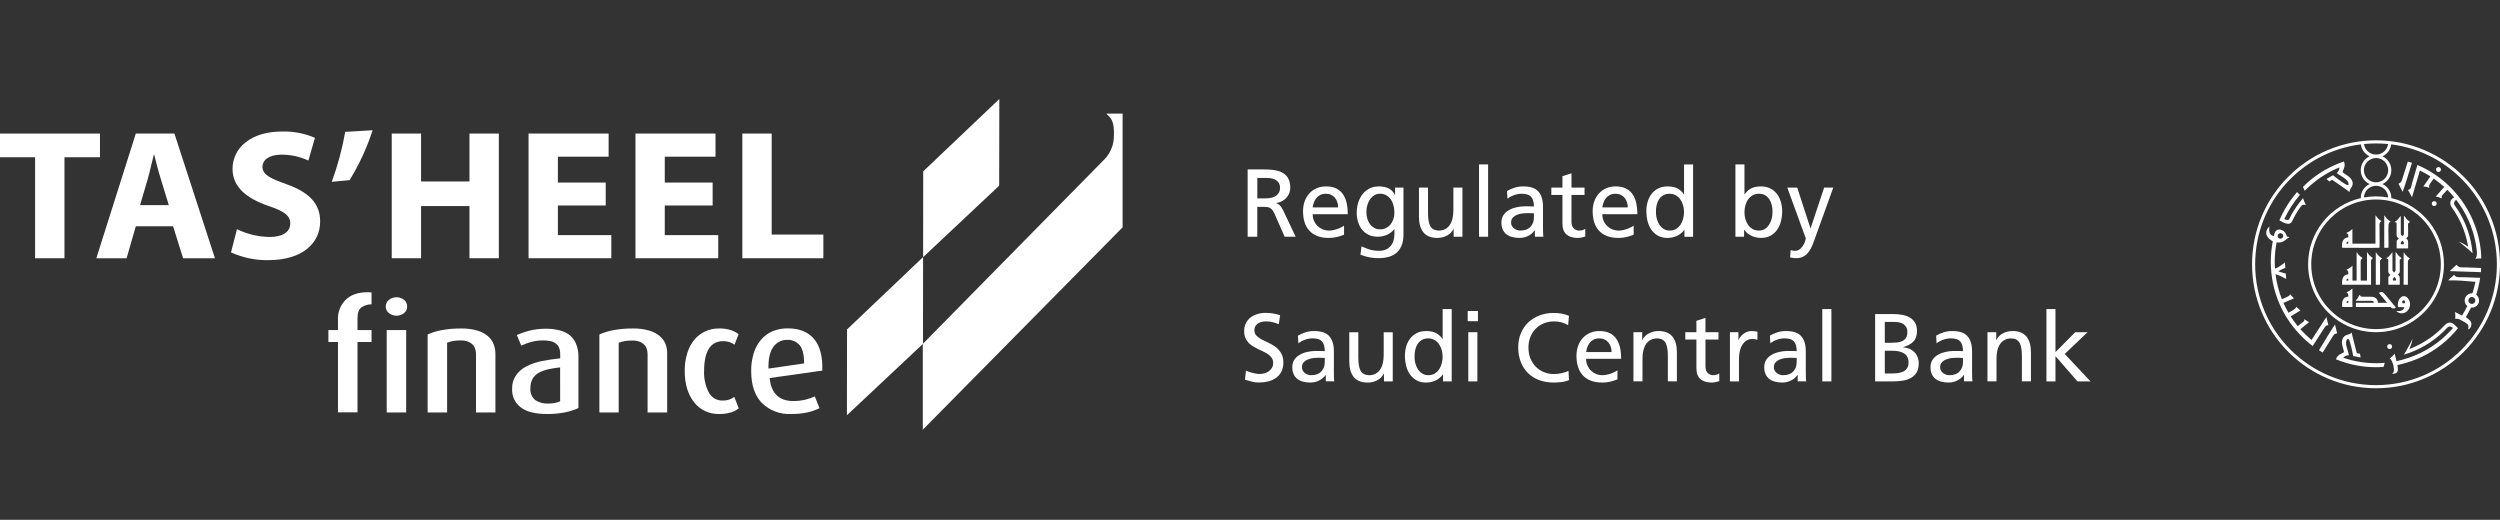
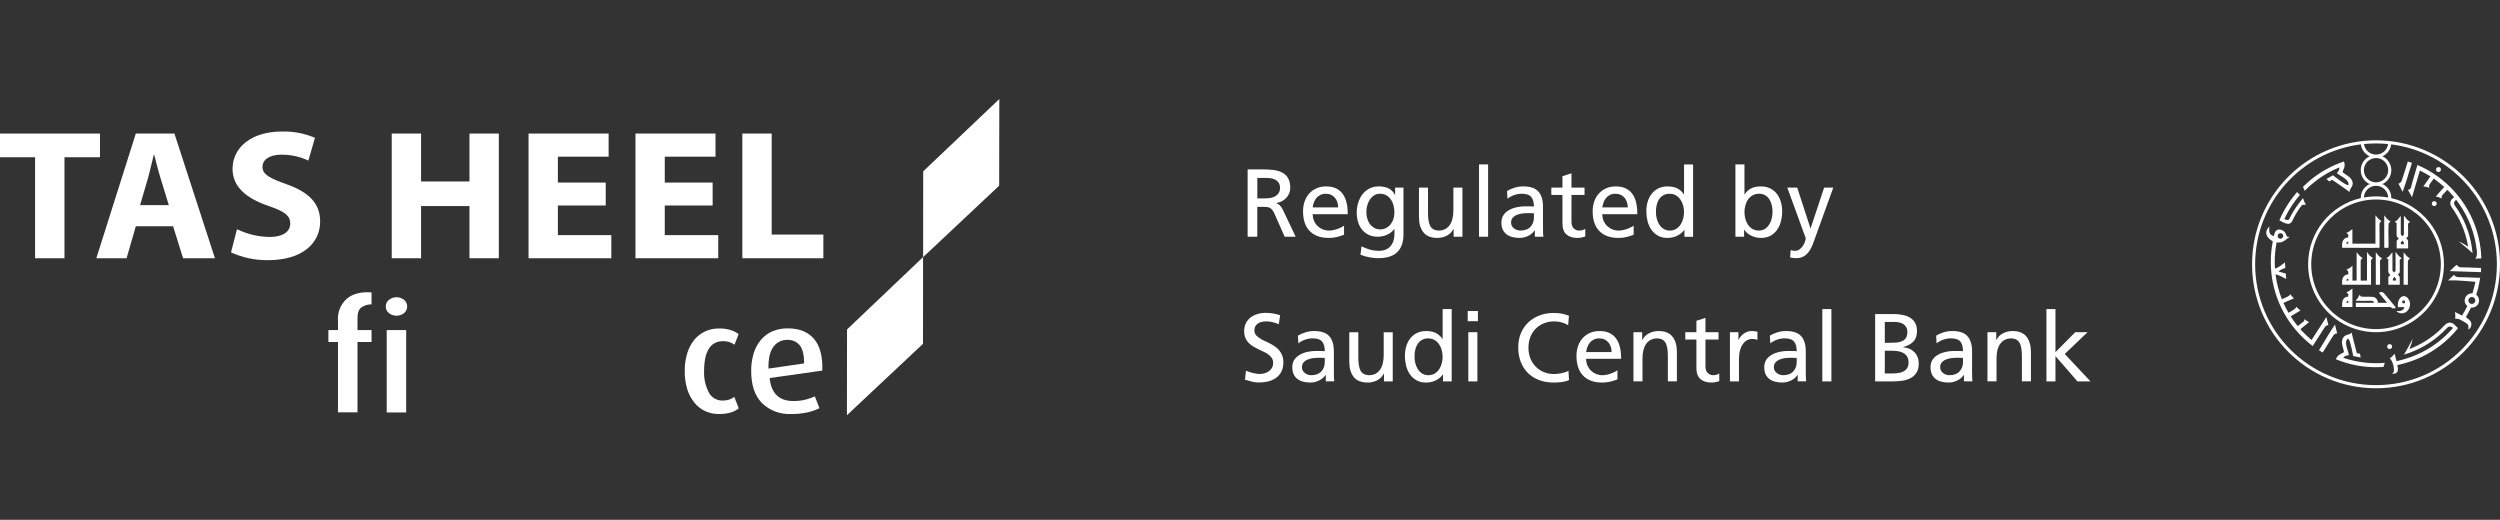
<svg xmlns="http://www.w3.org/2000/svg" width="202" height="42" viewBox="0 0 202 42" fill="none">
  <rect x="0" y="0" width="202" height="42" fill="#333333" stroke="none" />
  <path d="M101.592 16.029H102.254C102.63 16.029 102.918 15.954 103.122 15.805C103.327 15.654 103.429 15.447 103.429 15.181C103.429 14.914 103.338 14.73 103.155 14.591C102.973 14.449 102.7 14.377 102.338 14.377H101.592V16.029ZM100.812 13.69H102.143C102.28 13.69 102.413 13.693 102.541 13.7C102.673 13.705 102.802 13.719 102.925 13.738C103.049 13.756 103.168 13.782 103.279 13.814C103.393 13.845 103.499 13.887 103.599 13.94C103.698 13.993 103.787 14.056 103.865 14.13C103.946 14.202 104.016 14.287 104.071 14.385C104.129 14.484 104.174 14.598 104.204 14.728C104.237 14.857 104.254 15.003 104.254 15.165C104.254 15.327 104.225 15.483 104.166 15.625C104.108 15.764 104.028 15.888 103.926 15.995C103.827 16.101 103.709 16.19 103.572 16.261C103.435 16.33 103.289 16.376 103.131 16.402V16.417C103.189 16.443 103.243 16.471 103.291 16.501C103.342 16.531 103.386 16.565 103.421 16.604C103.496 16.68 103.577 16.8 103.664 16.965L104.691 19.13H103.801L102.968 17.242C102.907 17.113 102.845 17.012 102.781 16.942C102.718 16.868 102.649 16.815 102.575 16.782C102.504 16.749 102.426 16.73 102.343 16.725C102.259 16.718 102.165 16.714 102.057 16.714H101.589V19.13H100.809V13.69H100.812ZM108.123 16.759C108.123 16.606 108.1 16.465 108.054 16.333C108.011 16.198 107.948 16.082 107.864 15.982C107.78 15.881 107.676 15.801 107.551 15.743C107.43 15.685 107.29 15.655 107.134 15.655C106.951 15.655 106.796 15.689 106.666 15.758C106.539 15.824 106.433 15.911 106.35 16.018C106.266 16.124 106.202 16.243 106.156 16.375C106.11 16.505 106.08 16.632 106.065 16.759H108.123ZM108.598 18.965C108.524 18.99 108.448 19.018 108.37 19.048C108.294 19.076 108.207 19.103 108.107 19.128C108.009 19.156 107.897 19.179 107.773 19.196C107.65 19.214 107.505 19.223 107.343 19.223C106.993 19.223 106.689 19.171 106.431 19.067C106.172 18.962 105.959 18.817 105.788 18.629C105.617 18.442 105.491 18.216 105.407 17.952C105.326 17.686 105.285 17.391 105.285 17.069C105.285 16.777 105.33 16.508 105.418 16.262C105.508 16.017 105.633 15.805 105.795 15.628C105.96 15.447 106.157 15.308 106.385 15.21C106.613 15.11 106.868 15.062 107.149 15.062C107.479 15.062 107.755 15.119 107.979 15.233C108.206 15.347 108.385 15.505 108.519 15.709C108.656 15.909 108.753 16.146 108.812 16.42C108.871 16.691 108.9 16.987 108.9 17.306H106.066C106.066 17.502 106.101 17.681 106.173 17.843C106.244 18.006 106.339 18.145 106.459 18.261C106.58 18.377 106.719 18.469 106.877 18.535C107.037 18.598 107.203 18.631 107.375 18.631C107.498 18.631 107.623 18.616 107.748 18.588C107.875 18.56 107.992 18.526 108.101 18.485C108.213 18.445 108.312 18.402 108.398 18.356C108.487 18.31 108.554 18.268 108.599 18.23V18.964L108.598 18.965ZM111.509 18.535C111.678 18.535 111.835 18.501 111.976 18.432C112.121 18.36 112.243 18.265 112.346 18.142C112.448 18.02 112.525 17.878 112.581 17.716C112.639 17.551 112.669 17.374 112.669 17.187C112.669 16.981 112.645 16.786 112.597 16.6C112.548 16.413 112.474 16.249 112.376 16.11C112.28 15.97 112.159 15.86 112.015 15.779C111.871 15.695 111.701 15.653 111.509 15.653C111.316 15.653 111.161 15.699 111.022 15.79C110.885 15.878 110.769 15.996 110.675 16.14C110.585 16.282 110.516 16.44 110.47 16.616C110.423 16.791 110.402 16.964 110.402 17.133C110.402 17.321 110.427 17.5 110.478 17.67C110.529 17.837 110.6 17.986 110.695 18.114C110.791 18.242 110.908 18.342 111.045 18.419C111.182 18.495 111.337 18.532 111.509 18.532V18.535ZM113.4 18.958C113.4 19.563 113.236 20.032 112.909 20.361C112.582 20.693 112.064 20.859 111.354 20.859C111.251 20.859 111.148 20.856 111.046 20.847C110.944 20.84 110.837 20.826 110.723 20.805C110.611 20.787 110.489 20.76 110.357 20.725C110.227 20.69 110.084 20.643 109.927 20.584L110.007 19.907C110.149 19.968 110.277 20.021 110.391 20.067C110.508 20.113 110.62 20.15 110.729 20.177C110.838 20.208 110.948 20.23 111.059 20.242C111.173 20.257 111.299 20.265 111.436 20.265C111.826 20.265 112.129 20.141 112.346 19.895C112.562 19.654 112.669 19.323 112.669 18.902V18.511H112.654C112.502 18.716 112.303 18.87 112.06 18.975C111.824 19.076 111.578 19.127 111.322 19.127C111.035 19.127 110.786 19.074 110.572 18.967C110.359 18.861 110.182 18.718 110.039 18.537C109.9 18.357 109.795 18.15 109.725 17.913C109.657 17.677 109.622 17.43 109.622 17.172C109.622 17.003 109.639 16.833 109.671 16.662C109.704 16.493 109.752 16.329 109.815 16.172C109.881 16.014 109.962 15.869 110.059 15.734C110.158 15.6 110.273 15.483 110.405 15.384C110.537 15.282 110.685 15.204 110.851 15.148C111.016 15.09 111.199 15.061 111.399 15.061C111.573 15.061 111.729 15.076 111.866 15.107C112.005 15.137 112.129 15.182 112.236 15.24C112.342 15.298 112.434 15.371 112.511 15.457C112.589 15.54 112.655 15.637 112.708 15.746H112.723V15.156H113.4V18.956V18.958ZM118.161 19.128H117.454V18.497H117.44C117.328 18.729 117.154 18.907 116.919 19.034C116.679 19.161 116.418 19.224 116.139 19.224C115.626 19.224 115.249 19.073 115.01 18.771C114.771 18.472 114.652 18.054 114.652 17.516V15.158H115.383V17.212C115.383 17.678 115.442 18.027 115.562 18.259C115.684 18.49 115.906 18.614 116.227 18.632C116.435 18.632 116.616 18.593 116.767 18.514C116.919 18.433 117.045 18.32 117.144 18.176C117.243 18.032 117.315 17.859 117.361 17.659C117.409 17.459 117.433 17.238 117.433 16.998V15.16H118.164V19.131L118.161 19.128ZM119.505 13.286H120.239V19.13H119.505V13.286ZM123.941 17.234C123.864 17.234 123.787 17.231 123.708 17.227C123.629 17.222 123.552 17.219 123.476 17.219C123.425 17.219 123.368 17.222 123.305 17.227C123.242 17.229 123.17 17.233 123.092 17.238C122.94 17.247 122.788 17.281 122.635 17.337C122.488 17.385 122.361 17.462 122.255 17.564C122.148 17.669 122.095 17.808 122.095 17.983C122.095 18.087 122.118 18.179 122.163 18.26C122.209 18.339 122.267 18.405 122.338 18.461C122.412 18.514 122.491 18.557 122.578 18.587C122.666 18.615 122.754 18.629 122.837 18.629C123.201 18.629 123.474 18.529 123.66 18.329C123.848 18.127 123.941 17.877 123.941 17.583V17.233V17.234ZM121.768 15.435C121.951 15.326 122.15 15.238 122.368 15.169C122.587 15.097 122.823 15.062 123.076 15.062C123.646 15.062 124.055 15.2 124.301 15.476C124.549 15.752 124.674 16.162 124.674 16.704V18.348C124.674 18.576 124.676 18.749 124.681 18.866C124.686 18.982 124.693 19.07 124.704 19.128H124.018V18.615H124.004C123.96 18.675 123.903 18.742 123.833 18.812C123.763 18.884 123.674 18.949 123.571 19.01C123.47 19.07 123.352 19.121 123.218 19.162C123.086 19.203 122.937 19.223 122.772 19.223C122.559 19.223 122.362 19.199 122.182 19.15C122.004 19.104 121.851 19.032 121.722 18.93C121.592 18.828 121.493 18.701 121.421 18.546C121.351 18.388 121.315 18.201 121.315 17.983C121.315 17.858 121.329 17.744 121.361 17.64C121.393 17.535 121.438 17.442 121.494 17.359C121.552 17.275 121.621 17.2 121.699 17.134C121.777 17.069 121.862 17.01 121.953 16.96C122.136 16.858 122.336 16.787 122.554 16.743C122.769 16.697 122.972 16.674 123.163 16.674H123.551C123.609 16.674 123.671 16.675 123.734 16.678C123.797 16.68 123.866 16.684 123.94 16.689C123.94 16.346 123.868 16.089 123.726 15.917C123.585 15.743 123.328 15.654 122.958 15.654C122.75 15.654 122.544 15.691 122.338 15.764C122.135 15.836 121.958 15.933 121.805 16.058L121.766 15.434L121.768 15.435ZM128.029 15.748H126.975V17.923C126.975 18.159 127.036 18.335 127.158 18.453C127.285 18.571 127.429 18.632 127.592 18.632C127.706 18.632 127.804 18.617 127.885 18.589C127.966 18.559 128.035 18.526 128.091 18.49V19.114C128.007 19.139 127.912 19.163 127.805 19.186C127.701 19.212 127.588 19.224 127.467 19.224C127.087 19.224 126.789 19.132 126.573 18.947C126.355 18.759 126.246 18.466 126.246 18.069V15.748H125.348V15.158H126.246V14.237L126.976 14.001V15.158H128.03V15.748H128.029ZM131.525 16.759C131.525 16.606 131.502 16.465 131.457 16.333C131.415 16.198 131.351 16.082 131.267 15.982C131.183 15.881 131.079 15.801 130.954 15.743C130.832 15.685 130.694 15.655 130.537 15.655C130.354 15.655 130.199 15.689 130.069 15.758C129.942 15.824 129.836 15.911 129.754 16.018C129.67 16.124 129.605 16.243 129.56 16.375C129.514 16.505 129.485 16.632 129.469 16.759H131.527H131.525ZM132.001 18.965C131.927 18.99 131.851 19.018 131.773 19.048C131.697 19.076 131.61 19.103 131.51 19.128C131.411 19.156 131.3 19.179 131.176 19.196C131.051 19.214 130.908 19.223 130.746 19.223C130.396 19.223 130.092 19.171 129.833 19.067C129.575 18.962 129.36 18.817 129.189 18.629C129.02 18.442 128.893 18.216 128.809 17.952C128.728 17.686 128.687 17.391 128.687 17.069C128.687 16.777 128.732 16.508 128.82 16.262C128.91 16.017 129.034 15.805 129.197 15.628C129.362 15.447 129.558 15.308 129.785 15.21C130.014 15.11 130.269 15.062 130.55 15.062C130.879 15.062 131.157 15.119 131.38 15.233C131.605 15.347 131.785 15.505 131.92 15.709C132.057 15.909 132.155 16.146 132.213 16.42C132.271 16.691 132.3 16.987 132.3 17.306H129.466C129.466 17.502 129.501 17.681 129.572 17.843C129.643 18.006 129.738 18.145 129.857 18.261C129.979 18.377 130.119 18.469 130.275 18.535C130.435 18.598 130.601 18.631 130.774 18.631C130.897 18.631 131.022 18.616 131.147 18.588C131.274 18.56 131.392 18.526 131.501 18.485C131.612 18.445 131.712 18.402 131.798 18.356C131.886 18.31 131.954 18.268 131.999 18.23V18.964L132.001 18.965ZM133.803 17.127C133.801 17.231 133.807 17.34 133.823 17.454C133.841 17.568 133.869 17.681 133.906 17.792C133.944 17.904 133.992 18.01 134.051 18.112C134.111 18.214 134.183 18.302 134.263 18.379C134.346 18.455 134.441 18.515 134.544 18.561C134.65 18.608 134.77 18.631 134.901 18.631C135.108 18.631 135.286 18.584 135.434 18.494C135.581 18.4 135.702 18.282 135.795 18.14C135.888 17.996 135.958 17.836 136 17.66C136.046 17.486 136.069 17.315 136.069 17.15C136.069 16.962 136.044 16.78 135.997 16.603C135.949 16.422 135.875 16.262 135.777 16.123C135.681 15.981 135.559 15.869 135.412 15.785C135.264 15.699 135.092 15.655 134.895 15.655C134.697 15.655 134.527 15.699 134.385 15.785C134.246 15.869 134.132 15.98 134.042 16.119C133.956 16.256 133.892 16.414 133.852 16.591C133.814 16.765 133.797 16.944 133.802 17.127H133.803ZM136.101 18.57H136.087C136.042 18.644 135.977 18.718 135.893 18.794C135.812 18.87 135.715 18.941 135.601 19.007C135.487 19.07 135.358 19.122 135.212 19.163C135.068 19.205 134.908 19.224 134.733 19.224C134.431 19.224 134.172 19.163 133.957 19.041C133.742 18.916 133.564 18.754 133.424 18.554C133.287 18.352 133.186 18.122 133.12 17.866C133.057 17.607 133.025 17.343 133.025 17.072C133.025 16.8 133.059 16.552 133.128 16.311C133.199 16.067 133.306 15.853 133.447 15.668C133.591 15.482 133.771 15.336 133.983 15.227C134.198 15.118 134.45 15.063 134.74 15.063C135.085 15.063 135.362 15.124 135.573 15.246C135.782 15.368 135.943 15.52 136.057 15.703H136.071V13.287H136.802V19.131H136.101V18.571V18.57ZM143.219 17.127C143.224 16.949 143.207 16.773 143.166 16.598C143.128 16.42 143.064 16.262 142.976 16.122C142.889 15.982 142.776 15.87 142.637 15.784C142.498 15.698 142.33 15.654 142.131 15.654C141.933 15.654 141.757 15.698 141.611 15.784C141.464 15.867 141.34 15.98 141.241 16.122C141.144 16.261 141.073 16.421 141.025 16.602C140.977 16.78 140.952 16.961 140.952 17.149C140.952 17.314 140.973 17.483 141.017 17.659C141.063 17.834 141.132 17.993 141.227 18.139C141.32 18.28 141.441 18.399 141.588 18.492C141.737 18.583 141.916 18.629 142.124 18.629C142.319 18.629 142.486 18.581 142.627 18.485C142.766 18.386 142.881 18.262 142.968 18.112C143.059 17.962 143.125 17.801 143.162 17.625C143.203 17.451 143.222 17.284 143.219 17.127ZM140.221 13.286H140.952V15.701H140.966C141.085 15.521 141.245 15.37 141.449 15.245C141.659 15.124 141.936 15.062 142.288 15.062C142.575 15.062 142.824 15.116 143.037 15.226C143.252 15.335 143.431 15.481 143.574 15.666C143.716 15.852 143.822 16.066 143.893 16.31C143.963 16.551 144.001 16.804 144.001 17.07C144.001 17.337 143.967 17.614 143.901 17.873C143.837 18.129 143.735 18.358 143.597 18.558C143.46 18.758 143.283 18.919 143.068 19.041C142.852 19.16 142.595 19.222 142.295 19.224C142.116 19.224 141.953 19.202 141.809 19.16C141.664 19.12 141.535 19.068 141.42 19.004C141.309 18.941 141.213 18.87 141.131 18.794C141.05 18.715 140.985 18.64 140.937 18.57H140.922V19.13H140.222V13.286H140.221ZM144.689 20.205C144.733 20.221 144.788 20.234 144.847 20.248C144.908 20.261 144.97 20.267 145.03 20.267C145.191 20.267 145.329 20.219 145.441 20.123C145.555 20.026 145.645 19.919 145.711 19.803C145.781 19.687 145.832 19.577 145.859 19.472C145.89 19.371 145.905 19.309 145.905 19.286C145.905 19.251 145.887 19.186 145.851 19.096L145.763 18.863L144.414 15.158H145.215L146.284 18.444H146.298L147.39 15.158H148.129L146.664 19.217C146.599 19.407 146.527 19.6 146.449 19.795C146.372 19.99 146.278 20.166 146.164 20.323C146.05 20.483 145.91 20.612 145.745 20.71C145.58 20.81 145.379 20.859 145.14 20.859C145.02 20.859 144.925 20.852 144.851 20.836C144.777 20.824 144.707 20.812 144.641 20.802L144.687 20.205H144.689ZM103.326 26.197C103.229 26.159 103.141 26.125 103.06 26.097C102.979 26.069 102.899 26.046 102.82 26.029C102.745 26.009 102.664 25.994 102.58 25.983C102.499 25.974 102.408 25.968 102.306 25.968C102.197 25.968 102.086 25.979 101.971 26.002C101.859 26.024 101.758 26.063 101.667 26.119C101.576 26.175 101.501 26.25 101.443 26.343C101.385 26.436 101.355 26.554 101.355 26.693C101.355 26.871 101.412 27.014 101.526 27.123C101.64 27.237 101.785 27.341 101.96 27.436C102.134 27.527 102.322 27.619 102.523 27.709C102.671 27.781 102.814 27.862 102.953 27.953C103.095 28.041 103.221 28.148 103.33 28.273C103.441 28.398 103.53 28.542 103.596 28.706C103.663 28.871 103.696 29.065 103.696 29.288C103.696 29.577 103.642 29.825 103.536 30.029C103.432 30.234 103.289 30.402 103.106 30.531C102.927 30.66 102.716 30.755 102.475 30.817C102.234 30.877 101.979 30.907 101.71 30.907C101.518 30.907 101.329 30.883 101.143 30.835C100.961 30.789 100.779 30.737 100.595 30.678L100.671 29.955C100.739 29.981 100.816 30.009 100.904 30.039C100.993 30.069 101.087 30.098 101.185 30.126C101.284 30.152 101.385 30.173 101.489 30.19C101.595 30.209 101.699 30.217 101.8 30.217C101.909 30.217 102.027 30.2 102.15 30.167C102.277 30.135 102.394 30.082 102.5 30.011C102.607 29.94 102.694 29.849 102.763 29.737C102.834 29.626 102.87 29.49 102.87 29.33C102.87 29.17 102.837 29.049 102.771 28.943C102.705 28.834 102.616 28.738 102.505 28.657C102.396 28.573 102.271 28.498 102.128 28.433C101.989 28.364 101.846 28.296 101.698 28.227C101.554 28.155 101.41 28.08 101.268 27.999C101.129 27.915 101.003 27.817 100.891 27.706C100.782 27.592 100.694 27.459 100.629 27.306C100.562 27.151 100.529 26.969 100.529 26.759C100.529 26.52 100.574 26.308 100.663 26.124C100.753 25.939 100.878 25.784 101.034 25.66C101.194 25.535 101.38 25.442 101.589 25.379C101.802 25.314 102.03 25.279 102.275 25.279C102.458 25.279 102.649 25.295 102.849 25.326C103.049 25.356 103.245 25.405 103.435 25.473L103.325 26.193L103.326 26.197ZM107.043 28.921C106.966 28.921 106.89 28.918 106.81 28.913C106.731 28.909 106.654 28.906 106.578 28.906C106.527 28.906 106.47 28.909 106.407 28.913C106.344 28.916 106.272 28.92 106.194 28.924C106.042 28.934 105.889 28.968 105.737 29.024C105.589 29.072 105.462 29.149 105.356 29.252C105.25 29.356 105.197 29.495 105.197 29.669C105.197 29.774 105.22 29.866 105.264 29.947C105.31 30.026 105.369 30.092 105.439 30.148C105.513 30.201 105.593 30.242 105.679 30.274C105.768 30.302 105.854 30.316 105.938 30.316C106.301 30.316 106.574 30.216 106.759 30.016C106.947 29.812 107.04 29.564 107.04 29.27V28.92L107.043 28.921ZM104.871 27.121C105.054 27.012 105.254 26.923 105.472 26.854C105.69 26.783 105.926 26.748 106.179 26.748C106.75 26.748 107.158 26.886 107.404 27.162C107.652 27.438 107.777 27.848 107.777 28.39V30.034C107.777 30.263 107.779 30.435 107.784 30.551C107.789 30.668 107.797 30.755 107.807 30.814H107.123V30.3H107.108C107.064 30.361 107.008 30.428 106.937 30.498C106.866 30.57 106.779 30.635 106.674 30.695C106.573 30.756 106.455 30.807 106.321 30.848C106.189 30.889 106.04 30.909 105.875 30.909C105.662 30.909 105.465 30.884 105.285 30.836C105.107 30.79 104.954 30.717 104.825 30.616C104.695 30.514 104.596 30.387 104.524 30.232C104.453 30.074 104.418 29.886 104.418 29.668C104.418 29.543 104.432 29.43 104.464 29.325C104.496 29.221 104.541 29.128 104.597 29.044C104.655 28.961 104.724 28.886 104.803 28.82C104.882 28.755 104.966 28.695 105.057 28.646C105.24 28.544 105.44 28.473 105.658 28.429C105.874 28.383 106.076 28.36 106.266 28.36H106.654C106.712 28.36 106.773 28.361 106.837 28.364C106.9 28.366 106.969 28.37 107.043 28.375C107.043 28.032 106.972 27.775 106.829 27.602C106.687 27.427 106.431 27.339 106.061 27.339C105.853 27.339 105.647 27.375 105.441 27.449C105.239 27.52 105.061 27.617 104.908 27.742L104.871 27.118V27.121ZM112.532 30.815H111.825V30.184H111.81C111.699 30.416 111.525 30.594 111.29 30.721C111.049 30.848 110.788 30.911 110.509 30.911C109.997 30.911 109.62 30.76 109.379 30.458C109.141 30.159 109.022 29.741 109.022 29.203V26.845H109.752V28.899C109.752 29.365 109.812 29.714 109.932 29.946C110.054 30.177 110.274 30.3 110.597 30.319C110.805 30.319 110.984 30.279 111.137 30.201C111.288 30.12 111.414 30.007 111.514 29.863C111.612 29.719 111.684 29.546 111.731 29.346C111.779 29.146 111.803 28.924 111.803 28.685V26.847H112.534V30.819L112.532 30.815ZM114.297 28.814C114.295 28.918 114.301 29.027 114.317 29.141C114.335 29.255 114.363 29.368 114.4 29.479C114.438 29.591 114.486 29.697 114.544 29.799C114.605 29.901 114.676 29.989 114.758 30.066C114.841 30.142 114.936 30.202 115.039 30.248C115.145 30.294 115.264 30.317 115.396 30.317C115.604 30.317 115.781 30.271 115.929 30.181C116.076 30.087 116.197 29.969 116.291 29.827C116.384 29.683 116.454 29.523 116.496 29.347C116.542 29.173 116.565 29.002 116.565 28.837C116.565 28.649 116.541 28.467 116.492 28.29C116.444 28.109 116.37 27.951 116.272 27.81C116.176 27.668 116.054 27.556 115.907 27.472C115.761 27.386 115.587 27.343 115.39 27.343C115.193 27.343 115.023 27.386 114.88 27.472C114.741 27.556 114.627 27.667 114.537 27.806C114.451 27.943 114.387 28.101 114.347 28.278C114.309 28.452 114.292 28.631 114.299 28.814H114.297ZM116.594 30.256H116.579C116.533 30.33 116.469 30.405 116.386 30.48C116.305 30.556 116.206 30.628 116.093 30.693C115.979 30.756 115.849 30.808 115.705 30.849C115.561 30.89 115.401 30.91 115.225 30.91C114.924 30.91 114.664 30.849 114.45 30.727C114.234 30.602 114.057 30.44 113.917 30.24C113.78 30.038 113.678 29.808 113.613 29.552C113.55 29.293 113.517 29.029 113.517 28.757C113.517 28.486 113.551 28.238 113.62 27.997C113.69 27.753 113.798 27.539 113.94 27.353C114.084 27.168 114.263 27.021 114.477 26.912C114.692 26.803 114.944 26.749 115.234 26.749C115.579 26.749 115.856 26.809 116.067 26.932C116.275 27.054 116.437 27.206 116.55 27.389H116.566V24.973H117.297V30.817H116.596V30.257L116.594 30.256ZM119.418 25.953H118.592V25.128H119.418V25.953ZM118.638 26.843H119.372V30.815H118.638V26.843ZM126.705 26.273C126.361 26.069 125.986 25.969 125.583 25.969C125.271 25.969 124.987 26.022 124.731 26.129C124.475 26.235 124.256 26.383 124.073 26.573C123.89 26.761 123.748 26.985 123.646 27.247C123.548 27.506 123.499 27.788 123.499 28.095C123.499 28.401 123.552 28.706 123.659 28.969C123.768 29.231 123.914 29.454 124.099 29.639C124.284 29.825 124.502 29.967 124.75 30.069C124.998 30.171 125.264 30.222 125.545 30.222C125.642 30.222 125.743 30.217 125.853 30.206C125.965 30.194 126.074 30.176 126.181 30.153C126.287 30.13 126.389 30.102 126.485 30.069C126.58 30.037 126.664 29.999 126.732 29.959L126.778 30.712C126.671 30.756 126.563 30.791 126.454 30.819C126.348 30.847 126.237 30.866 126.124 30.876C125.896 30.899 125.7 30.91 125.539 30.91C125.107 30.91 124.716 30.844 124.362 30.712C124.01 30.578 123.708 30.388 123.457 30.142C123.209 29.893 123.017 29.596 122.88 29.248C122.743 28.898 122.674 28.506 122.674 28.073C122.674 27.639 122.745 27.27 122.887 26.928C123.031 26.585 123.231 26.294 123.484 26.05C123.741 25.806 124.044 25.619 124.394 25.487C124.746 25.352 125.13 25.286 125.546 25.286C125.761 25.286 125.97 25.304 126.17 25.339C126.373 25.372 126.573 25.431 126.772 25.518L126.706 26.275L126.705 26.273ZM130.217 28.445C130.217 28.292 130.194 28.15 130.149 28.018C130.105 27.884 130.042 27.768 129.959 27.668C129.875 27.567 129.771 27.487 129.647 27.428C129.525 27.37 129.386 27.341 129.229 27.341C129.047 27.341 128.89 27.375 128.762 27.444C128.635 27.51 128.529 27.597 128.446 27.703C128.362 27.81 128.298 27.929 128.252 28.061C128.206 28.19 128.176 28.319 128.161 28.445H130.219H130.217ZM130.693 30.651C130.619 30.676 130.544 30.704 130.465 30.734C130.39 30.762 130.302 30.789 130.203 30.814C130.104 30.842 129.993 30.865 129.868 30.882C129.744 30.9 129.6 30.909 129.438 30.909C129.088 30.909 128.784 30.857 128.524 30.752C128.265 30.648 128.051 30.503 127.881 30.315C127.71 30.127 127.584 29.902 127.501 29.638C127.42 29.371 127.379 29.077 127.379 28.755C127.379 28.463 127.423 28.194 127.512 27.948C127.6 27.702 127.726 27.49 127.887 27.313C128.052 27.133 128.25 26.994 128.477 26.895C128.705 26.796 128.961 26.748 129.242 26.748C129.571 26.748 129.847 26.805 130.07 26.919C130.297 27.032 130.476 27.191 130.61 27.395C130.747 27.594 130.844 27.832 130.904 28.106C130.962 28.377 130.991 28.672 130.991 28.992H128.157C128.157 29.187 128.193 29.367 128.264 29.529C128.336 29.691 128.43 29.831 128.55 29.947C128.672 30.063 128.81 30.155 128.968 30.221C129.128 30.284 129.294 30.316 129.466 30.316C129.59 30.316 129.714 30.302 129.839 30.274C129.966 30.246 130.083 30.212 130.192 30.171C130.304 30.13 130.403 30.087 130.489 30.041C130.579 29.995 130.646 29.954 130.69 29.915V30.649L130.693 30.651ZM131.982 26.843H132.689V27.471H132.705C132.816 27.239 132.989 27.063 133.226 26.938C133.467 26.811 133.726 26.748 134.006 26.748C134.518 26.748 134.895 26.899 135.136 27.201C135.375 27.5 135.493 27.917 135.493 28.452V30.814H134.763V28.756C134.763 28.292 134.704 27.945 134.585 27.714C134.465 27.483 134.244 27.359 133.922 27.341C133.711 27.341 133.53 27.382 133.378 27.462C133.226 27.541 133.101 27.653 133.002 27.797C132.902 27.941 132.83 28.114 132.781 28.314C132.735 28.514 132.713 28.735 132.713 28.975V30.813H131.983V26.841L131.982 26.843ZM138.856 27.433H137.802V29.609C137.802 29.845 137.861 30.021 137.984 30.137C138.111 30.256 138.255 30.316 138.417 30.316C138.531 30.316 138.631 30.302 138.711 30.274C138.792 30.244 138.86 30.211 138.917 30.175V30.798C138.833 30.824 138.737 30.848 138.629 30.871C138.526 30.896 138.414 30.909 138.291 30.909C137.911 30.909 137.614 30.817 137.398 30.631C137.179 30.444 137.07 30.15 137.07 29.753V27.432H136.173V26.842H137.07V25.922L137.801 25.685V26.842H138.855V27.432L138.856 27.433ZM139.779 26.843H140.465V27.456H140.479C140.576 27.25 140.719 27.081 140.914 26.946C141.102 26.814 141.303 26.749 141.518 26.749C141.627 26.749 141.716 26.754 141.78 26.765C141.848 26.774 141.923 26.788 142.002 26.802V27.456C141.933 27.431 141.864 27.413 141.792 27.403C141.723 27.393 141.658 27.387 141.594 27.387C141.267 27.387 141.005 27.533 140.806 27.825C140.608 28.114 140.509 28.508 140.509 29.008V30.815H139.779V26.843ZM145.174 28.921C145.098 28.921 145.02 28.918 144.942 28.913C144.864 28.909 144.787 28.906 144.709 28.906C144.659 28.906 144.601 28.909 144.538 28.913C144.475 28.916 144.404 28.92 144.325 28.924C144.173 28.934 144.021 28.968 143.868 29.024C143.722 29.072 143.596 29.149 143.488 29.252C143.383 29.356 143.328 29.495 143.328 29.669C143.328 29.774 143.351 29.866 143.397 29.947C143.442 30.026 143.5 30.092 143.573 30.148C143.647 30.201 143.727 30.242 143.812 30.274C143.901 30.302 143.987 30.316 144.071 30.316C144.433 30.316 144.707 30.216 144.892 30.016C145.08 29.812 145.173 29.564 145.173 29.27V28.92L145.174 28.921ZM143.001 27.121C143.184 27.012 143.385 26.923 143.603 26.854C143.821 26.783 144.056 26.748 144.311 26.748C144.881 26.748 145.289 26.886 145.535 27.162C145.784 27.438 145.908 27.848 145.908 28.39V30.034C145.908 30.263 145.911 30.435 145.917 30.551C145.92 30.668 145.929 30.755 145.939 30.814H145.254V30.3H145.24C145.196 30.361 145.139 30.428 145.069 30.498C144.999 30.57 144.91 30.635 144.807 30.695C144.706 30.756 144.587 30.807 144.452 30.848C144.32 30.889 144.171 30.909 144.007 30.909C143.793 30.909 143.596 30.884 143.418 30.836C143.24 30.79 143.086 30.717 142.958 30.616C142.829 30.514 142.729 30.387 142.656 30.232C142.586 30.074 142.551 29.886 142.551 29.668C142.551 29.543 142.565 29.43 142.597 29.325C142.629 29.221 142.674 29.128 142.73 29.044C142.788 28.961 142.856 28.886 142.935 28.82C143.013 28.755 143.098 28.695 143.19 28.646C143.372 28.544 143.573 28.473 143.792 28.429C144.007 28.383 144.209 28.36 144.4 28.36H144.789C144.846 28.36 144.908 28.361 144.971 28.364C145.035 28.366 145.103 28.37 145.175 28.375C145.175 28.032 145.105 27.775 144.962 27.602C144.821 27.427 144.565 27.339 144.194 27.339C143.987 27.339 143.78 27.375 143.575 27.449C143.372 27.52 143.194 27.617 143.044 27.742L143.004 27.118L143.001 27.121ZM147.243 24.972H147.977V30.815H147.243V24.972ZM152.292 27.7H152.718C152.906 27.7 153.084 27.692 153.25 27.677C153.42 27.659 153.568 27.621 153.696 27.563C153.824 27.505 153.927 27.418 154 27.3C154.076 27.184 154.114 27.025 154.114 26.824C154.114 26.664 154.082 26.532 154.019 26.428C153.959 26.324 153.878 26.241 153.781 26.181C153.684 26.118 153.576 26.074 153.456 26.051C153.336 26.026 153.221 26.014 153.111 26.014H152.292V27.699V27.7ZM152.292 30.176H152.875C153.052 30.176 153.221 30.165 153.38 30.142C153.543 30.116 153.684 30.072 153.806 30.009C153.931 29.943 154.028 29.852 154.099 29.738C154.173 29.625 154.21 29.477 154.21 29.297C154.21 29.087 154.167 28.918 154.085 28.791C154 28.664 153.891 28.568 153.753 28.502C153.619 28.434 153.468 28.389 153.3 28.368C153.133 28.348 152.966 28.338 152.798 28.338H152.292V30.176ZM151.511 25.375H152.984C153.265 25.375 153.523 25.401 153.757 25.451C153.993 25.5 154.194 25.579 154.361 25.688C154.531 25.797 154.663 25.939 154.754 26.114C154.847 26.289 154.893 26.501 154.893 26.749C154.893 27.12 154.791 27.405 154.589 27.609C154.389 27.809 154.116 27.954 153.771 28.043V28.058C153.955 28.074 154.126 28.114 154.28 28.181C154.435 28.246 154.568 28.337 154.68 28.451C154.791 28.562 154.878 28.695 154.939 28.851C155.003 29.006 155.033 29.178 155.033 29.368C155.033 29.66 154.978 29.9 154.866 30.087C154.754 30.275 154.603 30.423 154.413 30.532C154.223 30.639 154.003 30.714 153.752 30.756C153.501 30.797 153.237 30.817 152.961 30.817H151.511V25.377V25.375ZM158.609 28.921C158.534 28.921 158.457 28.918 158.377 28.913C158.299 28.909 158.222 28.906 158.145 28.906C158.093 28.906 158.036 28.909 157.974 28.913C157.91 28.916 157.84 28.92 157.761 28.924C157.607 28.934 157.457 28.968 157.305 29.024C157.157 29.072 157.031 29.149 156.923 29.252C156.818 29.356 156.764 29.495 156.764 29.669C156.764 29.774 156.787 29.866 156.832 29.947C156.878 30.026 156.936 30.092 157.008 30.148C157.082 30.201 157.162 30.242 157.246 30.274C157.336 30.302 157.423 30.316 157.506 30.316C157.868 30.316 158.143 30.216 158.327 30.016C158.515 29.812 158.608 29.564 158.608 29.27V28.92L158.609 28.921ZM156.439 27.121C156.62 27.012 156.821 26.923 157.038 26.854C157.256 26.783 157.494 26.748 157.747 26.748C158.317 26.748 158.725 26.886 158.971 27.162C159.22 27.438 159.343 27.848 159.343 28.39V30.034C159.343 30.263 159.346 30.435 159.352 30.551C159.355 30.668 159.364 30.755 159.374 30.814H158.689V30.3H158.675C158.631 30.361 158.575 30.428 158.504 30.498C158.434 30.57 158.345 30.635 158.242 30.695C158.14 30.756 158.022 30.807 157.887 30.848C157.755 30.889 157.607 30.909 157.443 30.909C157.229 30.909 157.032 30.884 156.852 30.836C156.673 30.79 156.521 30.717 156.391 30.616C156.263 30.514 156.162 30.387 156.091 30.232C156.019 30.074 155.985 29.886 155.985 29.668C155.985 29.543 156 29.43 156.03 29.325C156.063 29.221 156.108 29.128 156.164 29.044C156.222 28.961 156.291 28.886 156.368 28.82C156.447 28.755 156.533 28.695 156.624 28.646C156.806 28.544 157.007 28.473 157.226 28.429C157.44 28.383 157.644 28.36 157.834 28.36H158.223C158.281 28.36 158.342 28.361 158.405 28.364C158.469 28.366 158.537 28.37 158.609 28.375C158.609 28.032 158.539 27.775 158.397 27.602C158.254 27.427 157.997 27.339 157.629 27.339C157.422 27.339 157.214 27.375 157.009 27.449C156.807 27.52 156.629 27.617 156.477 27.742L156.44 27.118L156.439 27.121ZM160.587 26.843H161.296V27.471H161.31C161.422 27.239 161.595 27.063 161.83 26.938C162.072 26.811 162.332 26.748 162.611 26.748C163.124 26.748 163.499 26.899 163.742 27.201C163.979 27.5 164.099 27.917 164.099 28.452V30.814H163.369V28.756C163.369 28.292 163.309 27.945 163.19 27.714C163.071 27.483 162.85 27.359 162.528 27.341C162.317 27.341 162.135 27.382 161.985 27.462C161.831 27.541 161.707 27.653 161.607 27.797C161.508 27.941 161.435 28.114 161.387 28.314C161.341 28.514 161.318 28.735 161.318 28.975V30.813H160.587V26.841V26.843ZM165.352 24.972H166.082V28.452L167.678 26.843H168.675L166.832 28.601L168.912 30.815H167.858L166.082 28.773V30.815H165.352V24.972Z" fill="white" />
  <path d="M74.585 20.774L68.44 26.619L68.432 33.55L74.577 27.78L74.585 20.776V20.774Z" fill="white" />
  <path d="M80.745 8L74.596 13.845L74.588 20.776L80.733 15.003L80.745 8.001V8Z" fill="white" />
-   <path d="M89.398 9.179H90.706V18.369L74.561 34.721V27.787L89.263 12.848C89.739 12.343 90.003 11.68 90.004 10.992C90.052 9.747 89.758 9.531 89.398 9.19" fill="white" />
  <path d="M2.837 12.705H0V10.792H8.077V12.705H5.209V20.867H2.836V12.705H2.837Z" fill="white" />
  <path d="M10.974 18.282L10.228 20.866H7.783L10.974 10.791H14.093L17.367 20.866H14.793L13.986 18.282H10.974ZM13.64 16.576L12.986 14.442C12.798 13.842 12.614 13.097 12.459 12.5H12.428C12.269 13.097 12.114 13.859 11.943 14.442L11.318 16.576H13.641H13.64Z" fill="white" />
  <path d="M19.149 18.518C19.968 18.919 20.869 19.135 21.783 19.147C22.873 19.147 23.453 18.715 23.453 18.058C23.453 17.402 22.953 17.069 21.691 16.637C19.941 16.044 18.789 15.113 18.789 13.649C18.789 11.929 20.299 10.627 22.767 10.627C23.688 10.6 24.602 10.774 25.448 11.135L24.917 12.974C24.235 12.654 23.489 12.491 22.734 12.497C21.704 12.497 21.207 12.957 21.207 13.466C21.207 14.108 21.783 14.395 23.156 14.887C25.013 15.546 25.868 16.476 25.868 17.895C25.868 19.583 24.527 21.022 21.642 21.022C20.614 21.03 19.598 20.815 18.664 20.394L19.149 18.517V18.518Z" fill="white" />
-   <path d="M30.108 10.523C29.65 11.934 29.026 13.288 28.248 14.557L26.807 14.69C27.288 13.379 27.651 12.03 27.893 10.656L30.108 10.523Z" fill="white" />
  <path d="M34.022 10.791V14.662H37.933V10.791H40.306V20.866H37.933V16.65H34.022V20.866H31.652V10.791H34.022Z" fill="white" />
  <path d="M48.942 16.604H45.076V18.998H49.395V20.866H42.707V10.791H49.176V12.659H45.076V14.751H48.942V16.604Z" fill="white" />
  <path d="M57.581 16.604H53.713V18.998H58.033V20.866H51.346V10.791H57.812V12.659H53.713V14.751H57.581V16.604Z" fill="white" />
  <path d="M59.982 10.791H62.352V18.953H66.528V20.866H59.982V10.791Z" fill="white" />
  <path d="M28.885 27.632V33.318H27.308V27.632H26.535V26.668H27.308V25.864C27.287 25.54 27.342 25.217 27.467 24.918C27.591 24.619 27.782 24.35 28.026 24.133C28.505 23.729 29.18 23.565 30.021 23.626V24.591C29.728 24.586 29.442 24.672 29.203 24.838C28.989 24.994 28.885 25.287 28.885 25.716V26.668H30.021V27.632H28.885Z" fill="white" />
  <path d="M32.898 24.772C32.898 24.872 32.877 24.971 32.835 25.061C32.792 25.151 32.731 25.231 32.652 25.294C32.478 25.434 32.261 25.51 32.037 25.51C31.813 25.51 31.595 25.434 31.421 25.294C31.341 25.231 31.277 25.153 31.234 25.062C31.19 24.971 31.167 24.872 31.168 24.771C31.166 24.668 31.189 24.566 31.232 24.472C31.276 24.378 31.341 24.296 31.422 24.231C31.597 24.091 31.814 24.015 32.038 24.015C32.262 24.015 32.48 24.091 32.653 24.231C32.732 24.297 32.795 24.381 32.837 24.474C32.88 24.567 32.9 24.669 32.898 24.771V24.772ZM31.246 33.329V26.668H32.819V33.329H31.246Z" fill="white" />
-   <path d="M38.461 33.329V28.618C38.461 28.483 38.442 28.347 38.402 28.217C38.366 28.084 38.298 27.961 38.204 27.859C38.097 27.749 37.968 27.661 37.823 27.606C37.627 27.534 37.419 27.5 37.209 27.506C37 27.503 36.79 27.52 36.584 27.557C36.428 27.589 36.274 27.634 36.126 27.69V33.328H34.553V27.025C34.921 26.862 35.309 26.743 35.706 26.673C36.219 26.58 36.743 26.536 37.265 26.542C37.706 26.532 38.147 26.589 38.571 26.709C38.883 26.799 39.173 26.951 39.421 27.159C39.627 27.335 39.786 27.558 39.885 27.809C39.981 28.055 40.03 28.317 40.029 28.58V33.327H38.461V33.329Z" fill="white" />
-   <path d="M45.676 33.315C45.196 33.41 44.707 33.456 44.217 33.451C43.257 33.451 42.544 33.275 42.082 32.92C41.85 32.745 41.666 32.517 41.544 32.257C41.422 31.997 41.365 31.711 41.379 31.424C41.365 31.036 41.474 30.653 41.691 30.329C41.907 30.025 42.194 29.775 42.529 29.604C42.918 29.407 43.332 29.264 43.759 29.178C44.256 29.077 44.759 29.003 45.264 28.956V28.606C45.27 28.422 45.235 28.238 45.16 28.068C45.097 27.93 44.997 27.813 44.871 27.727C44.741 27.641 44.594 27.582 44.439 27.556C44.249 27.52 44.056 27.501 43.862 27.505C43.537 27.504 43.213 27.547 42.899 27.636C42.632 27.71 42.37 27.805 42.118 27.921L41.758 27.068C42.065 26.933 42.382 26.822 42.707 26.735C43.177 26.611 43.661 26.553 44.148 26.561C44.487 26.559 44.825 26.599 45.155 26.678C45.455 26.742 45.739 26.867 45.988 27.045C46.227 27.234 46.416 27.478 46.536 27.756C46.679 28.099 46.748 28.468 46.738 28.839V32.969C46.401 33.128 46.044 33.244 45.677 33.313L45.676 33.315ZM45.258 29.682C44.921 29.718 44.587 29.774 44.257 29.85C43.992 29.907 43.738 30.003 43.503 30.135C43.304 30.252 43.138 30.418 43.024 30.618C42.906 30.852 42.847 31.11 42.857 31.372C42.84 31.548 42.865 31.727 42.932 31.892C42.999 32.057 43.104 32.205 43.24 32.321C43.557 32.531 43.936 32.631 44.318 32.606C44.491 32.608 44.664 32.591 44.834 32.557C44.982 32.531 45.126 32.485 45.26 32.421L45.258 29.683V29.682Z" fill="white" />
-   <path d="M52.325 33.329V28.618C52.325 28.483 52.305 28.347 52.265 28.217C52.228 28.084 52.161 27.961 52.066 27.859C51.958 27.751 51.829 27.667 51.686 27.614C51.489 27.541 51.281 27.508 51.072 27.515C50.862 27.511 50.653 27.528 50.447 27.566C50.29 27.597 50.136 27.642 49.989 27.699V33.328H48.43V27.025C48.798 26.862 49.186 26.744 49.583 26.673C50.098 26.58 50.621 26.536 51.145 26.542C51.586 26.532 52.025 26.589 52.449 26.709C52.766 26.797 53.061 26.95 53.314 27.159C53.52 27.335 53.681 27.558 53.78 27.809C53.869 28.056 53.912 28.318 53.907 28.58V33.327H52.328L52.325 33.329Z" fill="white" />
  <path d="M59.094 33.314C58.762 33.415 58.416 33.461 58.068 33.451C57.69 33.456 57.315 33.375 56.973 33.215C56.636 33.057 56.339 32.825 56.108 32.535C55.849 32.212 55.653 31.844 55.531 31.449C55.389 30.971 55.319 30.476 55.327 29.979C55.319 29.48 55.391 28.984 55.54 28.506C55.66 28.115 55.856 27.751 56.117 27.432C56.356 27.151 56.654 26.924 56.993 26.771C57.331 26.617 57.7 26.538 58.072 26.542C58.422 26.528 58.772 26.579 59.104 26.689C59.311 26.762 59.506 26.866 59.68 27L59.346 27.852C59.233 27.77 59.108 27.702 58.976 27.654C58.796 27.592 58.606 27.563 58.414 27.569C58.173 27.562 57.935 27.62 57.725 27.736C57.528 27.85 57.364 28.013 57.253 28.211C57.121 28.446 57.03 28.7 56.981 28.964C56.918 29.29 56.889 29.622 56.892 29.954C56.861 30.563 56.992 31.17 57.272 31.714C57.377 31.915 57.539 32.082 57.735 32.197C57.932 32.312 58.159 32.371 58.388 32.365C58.574 32.368 58.761 32.34 58.939 32.282C59.081 32.233 59.213 32.16 59.33 32.067L59.691 32.993C59.513 33.136 59.312 33.244 59.094 33.314Z" fill="white" />
  <path d="M62.186 30.545C62.313 31.781 62.945 32.4 64.083 32.402C64.433 32.408 64.782 32.368 65.121 32.282C65.367 32.219 65.608 32.134 65.839 32.029L66.213 32.981C65.917 33.129 65.602 33.24 65.277 33.314C64.83 33.412 64.373 33.458 63.917 33.451C63.483 33.473 63.05 33.405 62.644 33.252C62.238 33.099 61.87 32.864 61.561 32.562C60.984 31.967 60.696 31.106 60.696 29.981C60.689 29.489 60.759 28.998 60.903 28.528C61.025 28.132 61.228 27.764 61.496 27.445C61.747 27.149 62.066 26.915 62.424 26.763C62.815 26.605 63.234 26.526 63.655 26.533C64.587 26.533 65.29 26.818 65.774 27.386C66.258 27.954 66.478 28.807 66.442 29.944L62.185 30.546L62.186 30.545ZM64.619 27.898C64.496 27.752 64.341 27.637 64.165 27.56C63.988 27.484 63.797 27.45 63.604 27.461C63.385 27.457 63.168 27.507 62.973 27.606C62.778 27.706 62.611 27.851 62.487 28.029C62.208 28.408 62.075 28.993 62.093 29.783L64.975 29.363C64.973 28.686 64.858 28.2 64.618 27.898H64.619Z" fill="white" />
  <path d="M191.983 11.338C190.633 11.338 189.321 11.604 188.085 12.126C186.892 12.63 185.821 13.352 184.901 14.272C183.981 15.192 183.259 16.264 182.754 17.456C182.231 18.691 181.967 20.003 181.967 21.355C181.967 22.707 182.232 24.019 182.754 25.254C183.259 26.447 183.981 27.518 184.901 28.438C185.821 29.357 186.891 30.08 188.085 30.584C189.321 31.106 190.633 31.371 191.983 31.371C193.334 31.371 194.647 31.107 195.883 30.584C197.075 30.079 198.147 29.357 199.067 28.438C199.987 27.518 200.709 26.446 201.214 25.254C201.735 24.02 202 22.708 202 21.355C202 20.002 201.735 18.691 201.214 17.456C200.709 16.264 199.987 15.192 199.067 14.272C198.147 13.353 197.076 12.63 195.883 12.126C194.647 11.604 193.335 11.338 191.983 11.338ZM191.983 11.589C192.312 11.589 192.636 11.606 192.957 11.638C192.894 12.118 192.482 12.49 191.983 12.49C191.484 12.49 191.074 12.118 191.011 11.638C191.329 11.606 191.654 11.589 191.983 11.589ZM190.759 11.665C190.812 12.094 191.086 12.454 191.464 12.63C191.041 12.826 190.748 13.255 190.748 13.751C190.748 14.248 191.041 14.676 191.464 14.872C191.041 15.068 190.748 15.497 190.748 15.992C190.748 15.997 190.749 16.002 190.749 16.007C188.313 16.568 186.496 18.748 186.496 21.354C186.496 24.384 188.953 26.841 191.983 26.841C195.014 26.841 197.471 24.383 197.471 21.354C197.471 18.748 195.655 16.568 193.219 16.007V15.992C193.219 15.496 192.927 15.068 192.503 14.872C192.927 14.676 193.219 14.248 193.219 13.751C193.219 13.255 192.927 12.826 192.503 12.63C192.881 12.454 193.155 12.094 193.209 11.665C198.024 12.269 201.748 16.376 201.748 21.354C201.748 26.748 197.377 31.119 191.982 31.119C186.587 31.119 182.216 26.748 182.216 21.354C182.216 16.375 185.941 12.268 190.757 11.665H190.759ZM191.983 12.769C192.525 12.769 192.965 13.21 192.965 13.751C192.965 14.293 192.525 14.732 191.983 14.732C191.442 14.732 191.002 14.292 191.002 13.751C191.002 13.211 191.443 12.769 191.983 12.769ZM189.391 13.046C189.377 13.051 189.36 13.056 189.344 13.062C188.303 13.417 187.348 13.969 186.517 14.689C186.368 14.819 186.222 14.954 186.08 15.095L186.217 15.417C186.382 15.25 186.552 15.088 186.73 14.934C187.368 14.38 188.086 13.928 188.863 13.595C188.892 13.583 188.921 13.57 188.95 13.557L189.02 13.528L189.018 13.605C189.009 13.744 188.916 13.888 188.812 13.985C188.926 14.078 189.063 14.16 189.186 14.237C189.386 14.362 189.705 14.556 189.756 14.804C189.763 14.838 189.764 14.872 189.761 14.906L189.757 14.941L189.723 14.949C189.649 14.965 189.505 14.877 189.443 14.84C189.307 14.759 189.175 14.666 189.047 14.573C188.931 14.488 188.813 14.401 188.699 14.312C188.635 14.262 188.571 14.212 188.508 14.16C188.328 14.257 188.151 14.356 187.976 14.462L188.208 14.661L188.437 14.527L189.108 14.989C189.228 15.077 189.351 15.158 189.471 15.242C189.597 15.33 189.727 15.422 189.845 15.521V15.454C189.854 15.379 189.891 15.31 189.93 15.246C189.973 15.178 190.016 15.113 190.05 15.041C190.142 14.841 190.102 14.668 189.987 14.487C189.832 14.241 189.518 14.114 189.303 13.931L189.278 13.91L189.287 13.88C189.32 13.766 189.369 13.665 189.408 13.555C189.473 13.372 189.455 13.221 189.393 13.045L189.391 13.046ZM194.554 13.05L194.086 14.523C194.061 14.605 194.028 14.695 193.959 14.752C193.932 14.774 193.902 14.79 193.872 14.805C193.848 14.819 193.823 14.831 193.8 14.844C193.913 15.062 194.015 15.287 194.136 15.501C194.264 15.129 194.394 14.756 194.508 14.379C194.551 14.231 194.595 14.085 194.64 13.938C194.72 13.678 194.805 13.418 194.888 13.159L194.554 13.05ZM195.325 13.331L194.91 14.751C194.876 14.868 194.847 14.985 194.818 15.102C194.803 15.159 194.786 15.227 194.742 15.269C194.703 15.307 194.626 15.327 194.562 15.343C194.671 15.542 194.78 15.739 194.892 15.937C195.098 15.235 195.305 14.534 195.511 13.832L195.526 13.777L195.579 13.803C195.715 13.874 195.851 13.945 195.986 14.02C196.102 14.086 196.218 14.153 196.332 14.223L196.377 14.249L195.805 15.068C195.998 15.075 196.109 15.102 196.284 15.187C196.28 15.161 196.276 15.136 196.274 15.111C196.27 15.072 196.267 15.032 196.275 14.993C196.288 14.928 196.331 14.867 196.368 14.814C196.451 14.699 196.537 14.585 196.618 14.469L196.645 14.428L196.686 14.456C196.953 14.648 197.207 14.856 197.457 15.07L197.494 15.102L196.81 15.881C196.878 15.888 196.946 15.902 197.013 15.922C197.105 15.951 197.199 15.992 197.289 16.035C197.288 16.013 197.285 15.991 197.284 15.969C197.28 15.935 197.279 15.902 197.288 15.869C197.302 15.808 197.356 15.754 197.398 15.709C197.501 15.597 197.605 15.49 197.708 15.376L197.74 15.339L197.775 15.372C197.952 15.528 198.109 15.723 198.262 15.902L198.297 15.943L198.251 15.973C197.948 16.17 197.901 16.474 198.108 16.764C198.745 17.647 199.181 18.656 199.387 19.724L199.428 19.938L199.331 19.87C199.13 19.73 198.898 19.609 198.665 19.512C198.829 19.64 198.988 19.769 199.147 19.901C199.289 20.018 199.427 20.135 199.563 20.256C199.638 20.323 199.712 20.391 199.784 20.461C199.765 20.3 199.75 20.136 199.726 19.976C199.542 18.758 199.072 17.601 198.351 16.6C198.24 16.447 198.286 16.294 198.418 16.176L198.458 16.141L198.693 16.462C199.477 17.578 199.968 18.868 200.122 20.224C200.151 20.471 200.157 20.712 200.007 20.904L200.491 20.879C200.48 20.656 200.472 20.433 200.448 20.211C200.302 18.898 199.852 17.641 199.133 16.533C199.042 16.393 198.946 16.255 198.848 16.121C198.678 15.892 198.497 15.676 198.308 15.462C198.218 15.361 198.127 15.261 198.032 15.166C197.764 14.897 197.482 14.645 197.179 14.414C196.979 14.26 196.772 14.117 196.56 13.98C196.367 13.857 196.171 13.742 195.969 13.636C195.758 13.526 195.543 13.427 195.327 13.331H195.325ZM197.026 13.499C196.916 13.502 196.827 13.594 196.831 13.703C196.834 13.813 196.924 13.9 197.035 13.898C197.145 13.896 197.233 13.805 197.23 13.694C197.227 13.584 197.136 13.497 197.026 13.499ZM191.983 15.011C192.511 15.011 192.945 15.431 192.965 15.955C192.647 15.898 192.318 15.868 191.983 15.868C191.649 15.868 191.321 15.898 191.003 15.955C191.024 15.431 191.455 15.011 191.983 15.011ZM185.602 15.516C185.19 16.003 184.826 16.511 184.523 17.074C184.396 17.31 184.279 17.552 184.174 17.798C184.334 17.895 184.518 17.998 184.692 18.052C184.8 18.084 184.924 18.105 185.029 18.055C185.133 18.006 185.199 17.898 185.245 17.797C185.279 17.724 185.314 17.652 185.35 17.58C185.449 17.389 185.557 17.201 185.675 17.021C185.763 16.884 185.859 16.745 185.964 16.62C185.993 16.586 186.027 16.56 186.07 16.549C186.118 16.536 186.17 16.542 186.219 16.548C186.251 16.552 186.282 16.554 186.312 16.553C186.215 16.378 186.136 16.198 186.085 16.006C185.89 16.243 185.7 16.485 185.526 16.738C185.373 16.959 185.235 17.184 185.11 17.421C185.063 17.51 185.017 17.6 184.972 17.692C184.904 17.834 184.715 17.777 184.612 17.71L184.577 17.687L184.595 17.649C184.927 16.958 185.333 16.326 185.833 15.746C185.756 15.67 185.678 15.595 185.601 15.52L185.602 15.516ZM191.983 16.119C192.691 16.119 193.376 16.258 194.021 16.531C194.643 16.796 195.204 17.172 195.685 17.653C196.166 18.134 196.543 18.694 196.807 19.317C197.081 19.963 197.219 20.648 197.219 21.355C197.219 22.062 197.082 22.748 196.807 23.394C196.544 24.017 196.166 24.577 195.685 25.058C195.204 25.539 194.643 25.916 194.021 26.18C193.376 26.452 192.691 26.591 191.983 26.591C191.276 26.591 190.592 26.452 189.947 26.18C189.322 25.916 188.764 25.539 188.283 25.058C187.802 24.577 187.423 24.017 187.161 23.394C186.887 22.748 186.749 22.062 186.749 21.355C186.749 20.648 186.886 19.963 187.161 19.317C187.423 18.694 187.802 18.134 188.283 17.653C188.764 17.172 189.323 16.794 189.947 16.531C190.592 16.259 191.277 16.119 191.983 16.119ZM196.683 16.252C196.573 16.254 196.485 16.345 196.488 16.455C196.491 16.565 196.582 16.652 196.692 16.65C196.802 16.648 196.889 16.556 196.887 16.447C196.884 16.336 196.794 16.249 196.683 16.252ZM191.937 17.394V19.688H190.075L190.073 18.5C189.976 18.594 189.763 18.766 189.58 18.816C189.581 18.818 189.585 18.822 189.589 18.823L189.694 18.906C189.77 18.99 189.746 19.038 189.74 19.179C189.423 19.201 189.241 19.431 189.241 19.76C189.241 20.066 189.214 20.023 189.373 20.021C189.729 20.018 191.974 20.038 192.26 20.02C192.283 19.888 192.264 18.723 192.264 18.385C192.264 18.237 192.24 18.069 192.303 17.972C192.341 17.916 192.384 17.916 192.418 17.866C192.316 17.767 192.291 17.829 192.045 17.525C192.021 17.494 192.015 17.488 191.998 17.46L191.937 17.393V17.394ZM192.647 17.394V20.02L192.984 20.022C193.019 19.842 192.965 18.669 192.992 18.178C192.996 18.087 193.031 17.997 193.098 17.946L193.164 17.893C193.06 17.852 192.932 17.743 192.871 17.678C192.784 17.585 192.676 17.417 192.647 17.394ZM194.236 17.428C194.229 17.951 194.239 18.259 194.234 18.785C194.234 18.845 194.236 18.891 194.235 18.925C194.234 18.978 194.152 19.035 194.113 19.086C194.039 19.006 193.986 18.947 193.986 18.929C193.984 18.861 193.984 18.832 193.984 18.683C193.984 17.888 193.984 18.043 193.983 17.447C193.811 17.605 193.754 17.809 193.497 17.912C193.513 17.934 193.501 17.92 193.521 17.938C193.691 18.11 193.645 17.832 193.645 18.266V19.009C193.645 19.108 193.745 19.228 193.826 19.275L193.747 19.354C193.702 19.397 193.65 19.414 193.65 19.5V20.072H194.576V19.628C194.576 19.376 194.55 19.383 194.419 19.25C194.573 19.104 194.577 19.113 194.576 18.964V18.448C194.574 18.113 194.516 18.05 194.729 17.934L194.687 17.899C194.385 17.699 194.41 17.579 194.236 17.427V17.428ZM183.377 18.281C183.167 18.497 183.018 18.775 183.179 19.073C183.271 19.244 183.446 19.384 183.613 19.48L183.643 19.497L183.636 19.531C183.532 20.067 183.48 20.614 183.48 21.161C183.48 23.489 184.422 25.694 186.101 27.304L186.125 27.327C186.196 27.395 186.269 27.461 186.343 27.527L186.378 27.557C186.536 27.698 186.697 27.831 186.868 27.958L187.815 26.479C187.865 26.399 187.925 26.319 188.02 26.29C188.055 26.279 188.095 26.276 188.134 26.276C188.103 26.171 188.08 26.063 188.056 25.958C188.036 25.873 188.017 25.787 187.996 25.702C187.988 25.673 187.981 25.643 187.973 25.614C187.584 26.218 187.194 26.82 186.805 27.424L186.775 27.471L186.732 27.435C186.6 27.322 186.472 27.207 186.346 27.088C186.192 26.944 186.045 26.793 185.906 26.636L185.872 26.599L186.569 26.029C186.478 25.983 186.382 25.924 186.302 25.871C186.26 25.843 186.22 25.815 186.179 25.785C186.18 25.797 186.18 25.809 186.182 25.821C186.185 25.851 186.187 25.884 186.177 25.913C186.164 25.951 186.133 25.976 186.102 26C186.047 26.044 185.99 26.085 185.934 26.13C185.854 26.193 185.776 26.257 185.698 26.32L185.661 26.351L185.63 26.313C185.446 26.086 185.273 25.85 185.115 25.604L185.088 25.562L185.879 25.086C185.758 24.997 185.643 24.894 185.539 24.788C185.508 24.892 185.423 24.967 185.323 25.028L184.913 25.276L184.889 25.234C184.754 25.002 184.633 24.764 184.523 24.519L184.502 24.474L185.354 24.106C185.338 24.09 185.322 24.074 185.306 24.059C185.252 24.009 185.201 23.96 185.153 23.904C185.115 23.86 185.081 23.814 185.05 23.765C185.047 23.77 185.047 23.776 185.045 23.781C185.019 23.855 184.954 23.901 184.89 23.939C184.832 23.973 184.77 24.003 184.71 24.031C184.616 24.074 184.519 24.117 184.423 24.157L184.377 24.176L184.359 24.13C184.121 23.52 183.957 22.884 183.872 22.234L183.863 22.163L183.932 22.181C184.171 22.244 184.408 22.374 184.627 22.49C184.661 22.507 184.694 22.525 184.726 22.542L184.694 22.108L184.091 21.93L184.173 21.872C184.248 21.82 184.337 21.778 184.421 21.74C184.498 21.705 184.578 21.674 184.656 21.64L184.622 21.202C184.53 21.273 184.439 21.344 184.346 21.413C184.215 21.508 184.032 21.638 183.877 21.681L183.821 21.697L183.808 21.523C183.801 21.4 183.798 21.276 183.798 21.154C183.798 20.64 183.847 20.128 183.942 19.624L183.952 19.578L183.998 19.585C184.306 19.635 184.555 19.506 184.775 19.303C184.838 19.246 184.913 19.204 184.989 19.167C184.968 19.151 184.947 19.138 184.924 19.132C184.891 19.124 184.859 19.126 184.829 19.127H184.798L184.783 19.099C184.707 18.938 184.668 18.781 184.517 18.668C184.473 18.635 184.425 18.609 184.374 18.588C184.285 18.552 184.184 18.532 184.089 18.551C183.861 18.593 183.772 18.818 183.74 19.024L183.732 19.076L183.682 19.064C183.309 18.976 183.334 18.588 183.372 18.274L183.377 18.281ZM184.26 18.841C184.274 18.841 184.29 18.843 184.306 18.846C184.426 18.87 184.505 18.989 184.479 19.11C184.455 19.232 184.335 19.309 184.214 19.285C184.094 19.261 184.015 19.142 184.041 19.021C184.062 18.915 184.156 18.843 184.259 18.843L184.26 18.841ZM194.113 19.441C194.159 19.497 194.228 19.578 194.234 19.603V19.738H193.984V19.603C193.984 19.578 194.07 19.487 194.113 19.44V19.441ZM189.744 19.521V19.691H189.584C189.591 19.581 189.638 19.532 189.744 19.521ZM193.562 20.36C193.554 20.884 193.564 21.191 193.56 21.717C193.56 21.778 193.562 21.824 193.562 21.858C193.56 21.911 193.476 21.969 193.438 22.019C193.367 21.939 193.311 21.879 193.311 21.861C193.31 21.793 193.311 21.764 193.311 21.615C193.311 20.821 193.31 20.977 193.309 20.381C193.137 20.538 193.081 20.743 192.823 20.846C192.839 20.867 192.826 20.853 192.845 20.872C193.017 21.044 192.971 20.766 192.971 21.2V21.942C192.971 22.042 193.07 22.162 193.151 22.209L193.072 22.289C193.027 22.332 192.978 22.349 192.978 22.435V23.007H193.901V22.563C193.901 22.311 193.877 22.318 193.747 22.185C193.901 22.039 193.903 22.048 193.902 21.899V21.383C193.901 21.047 193.843 20.984 194.056 20.868L194.014 20.833C193.712 20.633 193.737 20.513 193.563 20.36H193.562ZM191.253 20.369V22.673H190.744L190.742 21.119C190.742 20.933 190.823 20.948 190.898 20.851C190.845 20.797 190.76 20.778 190.627 20.634C190.587 20.59 190.55 20.548 190.516 20.505C190.485 20.462 190.447 20.392 190.415 20.372V22.674L190.078 22.672V21.476C190.037 21.497 190.043 21.495 190.01 21.529C189.839 21.704 189.655 21.744 189.584 21.805C189.7 21.863 189.745 21.898 189.745 22.061C189.745 22.09 189.745 22.101 189.746 22.107C189.746 22.096 189.746 22.124 189.746 22.113C189.745 22.119 189.745 22.13 189.744 22.159C189.557 22.2 189.467 22.221 189.373 22.338C189.218 22.527 189.242 22.764 189.242 23.006H191.58V21.119C191.58 21.006 191.603 20.967 191.68 20.898C191.694 20.886 191.696 20.885 191.712 20.872C191.728 20.857 191.724 20.862 191.735 20.85C191.632 20.765 191.591 20.773 191.465 20.637C191.424 20.593 191.389 20.553 191.356 20.505C191.321 20.456 191.292 20.398 191.253 20.366V20.369ZM194.215 20.375L194.211 23.006H194.556V21.176C194.556 21.018 194.635 20.948 194.729 20.884C194.672 20.852 194.618 20.815 194.568 20.778C194.515 20.738 194.482 20.698 194.437 20.655C194.341 20.561 194.245 20.403 194.215 20.375ZM191.962 20.377L191.965 23.006H192.301C192.324 22.884 192.306 21.699 192.306 21.369C192.306 21.13 192.253 21.046 192.421 20.924L192.479 20.875C192.375 20.834 192.24 20.72 192.18 20.654L191.959 20.376L191.962 20.377ZM198.488 21.397C198.451 21.431 198.412 21.465 198.374 21.499C198.225 21.632 198.08 21.767 197.936 21.905L200.461 21.991L200.474 21.652C200.09 21.643 199.706 21.624 199.32 21.608C199.182 21.603 199.043 21.602 198.905 21.602C198.842 21.602 198.769 21.602 198.711 21.575C198.67 21.558 198.636 21.532 198.603 21.504C198.565 21.47 198.526 21.434 198.488 21.398V21.397ZM198.287 22.202C198.131 22.357 197.97 22.507 197.807 22.657C198.525 22.628 199.246 22.712 199.96 22.764L200.016 22.768L200.004 22.823C199.943 23.108 199.872 23.389 199.783 23.667L199.772 23.701H199.736C199.536 23.698 199.351 23.796 199.242 23.964C199.087 24.2 199.125 24.514 199.331 24.706L199.357 24.73L199.341 24.761C199.225 25.001 199.094 25.23 198.957 25.459L198.934 25.498L198.357 25.205C198.376 25.291 198.389 25.384 198.39 25.461C198.393 25.52 198.39 25.578 198.388 25.636C198.388 25.678 198.386 25.725 198.389 25.769C198.531 25.735 198.671 25.765 198.801 25.839C198.883 25.887 198.968 25.934 199.051 25.98C199.111 26.014 199.174 26.049 199.232 26.086C199.309 26.135 199.392 26.194 199.429 26.28C199.472 26.376 199.449 26.51 199.426 26.621C199.486 26.602 199.546 26.554 199.582 26.51C199.664 26.412 199.698 26.285 199.686 26.158C199.674 26.025 199.606 25.924 199.509 25.836C199.467 25.797 199.421 25.763 199.376 25.728C199.34 25.7 199.297 25.669 199.271 25.633L199.249 25.608L199.38 25.384C199.473 25.221 199.561 25.055 199.643 24.886L199.657 24.857H199.69C199.897 24.873 200.1 24.772 200.214 24.598C200.374 24.352 200.326 24.025 200.102 23.837L200.077 23.816L200.088 23.785C200.138 23.631 200.183 23.475 200.224 23.319C200.268 23.15 200.304 22.981 200.335 22.81C200.357 22.689 200.378 22.569 200.396 22.448L199.169 22.403C199.014 22.397 198.863 22.401 198.709 22.397C198.614 22.394 198.51 22.388 198.428 22.34C198.369 22.307 198.326 22.257 198.29 22.203L198.287 22.202ZM193.473 22.372C193.521 22.428 193.588 22.511 193.596 22.535V22.669H193.345V22.535C193.345 22.509 193.431 22.417 193.473 22.372ZM189.727 22.512C189.734 22.512 189.739 22.512 189.745 22.513V22.672L189.695 22.677H189.639L189.586 22.674C189.591 22.586 189.642 22.511 189.728 22.513L189.727 22.512ZM190.073 23.3C189.975 23.422 189.736 23.561 189.589 23.623C189.665 23.686 189.745 23.711 189.745 23.859L189.742 23.964C189.219 24.002 189.242 24.451 189.242 24.805H190.077L190.073 23.3ZM192.41 23.592C192.331 23.591 192.268 23.632 192.218 23.672C192.218 23.673 192.221 23.676 192.221 23.677C192.439 23.94 192.659 24.204 192.879 24.468H192.134C192.132 24.279 192.054 24.153 191.941 24.07C191.806 23.97 191.626 23.976 191.437 23.976H191.077C190.631 23.976 190.808 23.96 190.654 23.824C190.634 23.845 190.533 24.039 190.506 24.085C190.436 24.194 190.352 24.252 190.333 24.302C190.678 24.32 191.097 24.305 191.494 24.303C191.665 24.303 191.793 24.288 191.806 24.467H190.353V24.805H193.161L193.232 24.871C193.336 24.968 193.65 24.921 193.553 24.802L192.696 23.771C192.584 23.638 192.491 23.592 192.412 23.591L192.41 23.592ZM194.251 23.928C194.067 23.922 193.883 24.066 193.799 24.314C193.731 24.511 193.724 24.733 193.766 24.82C193.932 24.808 194.107 24.82 194.275 24.814C194.2 25.108 193.967 25.144 193.634 25.144C193.661 25.2 193.693 25.207 193.756 25.237C194.411 25.569 194.941 24.802 194.645 24.235C194.542 24.028 194.395 23.933 194.251 23.928ZM199.723 23.999C199.777 23.999 199.832 24.013 199.88 24.044C200.011 24.129 200.046 24.303 199.961 24.433C199.878 24.562 199.702 24.599 199.572 24.514C199.442 24.429 199.406 24.255 199.491 24.125C199.544 24.044 199.633 24 199.723 23.999ZM194.199 24.272C194.279 24.267 194.368 24.34 194.324 24.445C194.324 24.445 194.291 24.559 194.159 24.503C194.09 24.473 194.083 24.389 194.112 24.33C194.13 24.291 194.164 24.273 194.199 24.272ZM189.745 24.303L189.742 24.473L189.589 24.471C189.598 24.367 189.644 24.317 189.745 24.303ZM197.975 26.066C197.817 26.058 197.66 26.136 197.525 26.28C196.785 27.078 195.885 27.706 194.878 28.121L194.677 28.204L194.723 28.095C194.82 27.871 194.893 27.62 194.941 27.37C194.849 27.555 194.754 27.739 194.657 27.92C194.571 28.08 194.484 28.241 194.39 28.399C194.341 28.485 194.288 28.572 194.234 28.657C194.389 28.606 194.545 28.56 194.697 28.504C195.855 28.08 196.895 27.391 197.732 26.485C197.861 26.346 198.019 26.36 198.161 26.465L198.204 26.498L197.936 26.791C197.052 27.724 195.964 28.434 194.755 28.865C194.406 28.99 194.044 29.089 193.684 29.173L193.638 29.184L193.482 28.57C193.39 28.719 193.23 28.86 193.093 28.962C193.27 29.098 193.367 29.415 193.401 29.613C193.419 29.723 193.438 29.856 193.426 29.968C193.419 30.038 193.397 30.101 193.345 30.15C193.321 30.172 193.293 30.188 193.265 30.204C193.41 30.207 193.575 30.19 193.665 30.098C193.793 29.966 193.751 29.707 193.713 29.548L193.703 29.502L193.748 29.491C194.104 29.405 194.457 29.316 194.802 29.196C195.984 28.785 197.059 28.117 197.954 27.24C198.074 27.123 198.189 27.003 198.3 26.879C198.408 26.76 198.51 26.639 198.608 26.514L198.33 26.245C198.218 26.131 198.095 26.074 197.972 26.069L197.975 26.066ZM188.667 26.226C188.456 26.542 188.248 26.859 188.05 27.185C187.963 27.329 187.878 27.475 187.791 27.619C187.654 27.846 187.514 28.074 187.374 28.299L187.673 28.485L188.489 27.177C188.536 27.099 188.593 27.014 188.68 26.976C188.71 26.962 188.743 26.955 188.773 26.948C188.796 26.943 188.819 26.938 188.842 26.932L188.667 26.224V26.226ZM190.02 26.864L189.977 26.913H189.976C189.922 26.966 189.848 26.994 189.776 27.015C189.701 27.04 189.624 27.059 189.552 27.092C189.351 27.181 189.269 27.34 189.236 27.553C189.192 27.839 189.345 28.141 189.39 28.422L189.393 28.452L189.368 28.469C189.269 28.535 189.166 28.577 189.064 28.634C188.896 28.73 188.81 28.857 188.742 29.029C188.756 29.035 188.772 29.043 188.788 29.048C189.805 29.461 190.891 29.671 191.989 29.671C192.188 29.671 192.385 29.663 192.584 29.65L192.692 29.316C192.458 29.336 192.223 29.346 191.989 29.346C191.144 29.346 190.304 29.216 189.5 28.96C189.469 28.95 189.44 28.94 189.409 28.931L189.335 28.906L189.389 28.852C189.486 28.751 189.652 28.704 189.794 28.701C189.769 28.554 189.717 28.402 189.675 28.263C189.605 28.038 189.492 27.683 189.616 27.464C189.635 27.433 189.654 27.407 189.679 27.383L189.705 27.357L189.736 27.374C189.802 27.409 189.853 27.572 189.876 27.638C189.924 27.788 189.964 27.946 189.999 28.1C190.033 28.24 190.063 28.382 190.091 28.525C190.107 28.605 190.124 28.685 190.136 28.766C190.337 28.811 190.533 28.851 190.736 28.886L190.691 28.584L190.43 28.536L190.227 27.747C190.193 27.603 190.155 27.461 190.118 27.317C190.08 27.168 190.042 27.014 190.017 26.86L190.02 26.864ZM193.078 27.804C192.968 27.806 192.88 27.897 192.883 28.008C192.886 28.118 192.977 28.205 193.087 28.203C193.197 28.201 193.284 28.109 193.282 27.999C193.279 27.889 193.189 27.8 193.078 27.803V27.804Z" fill="white" />
</svg>